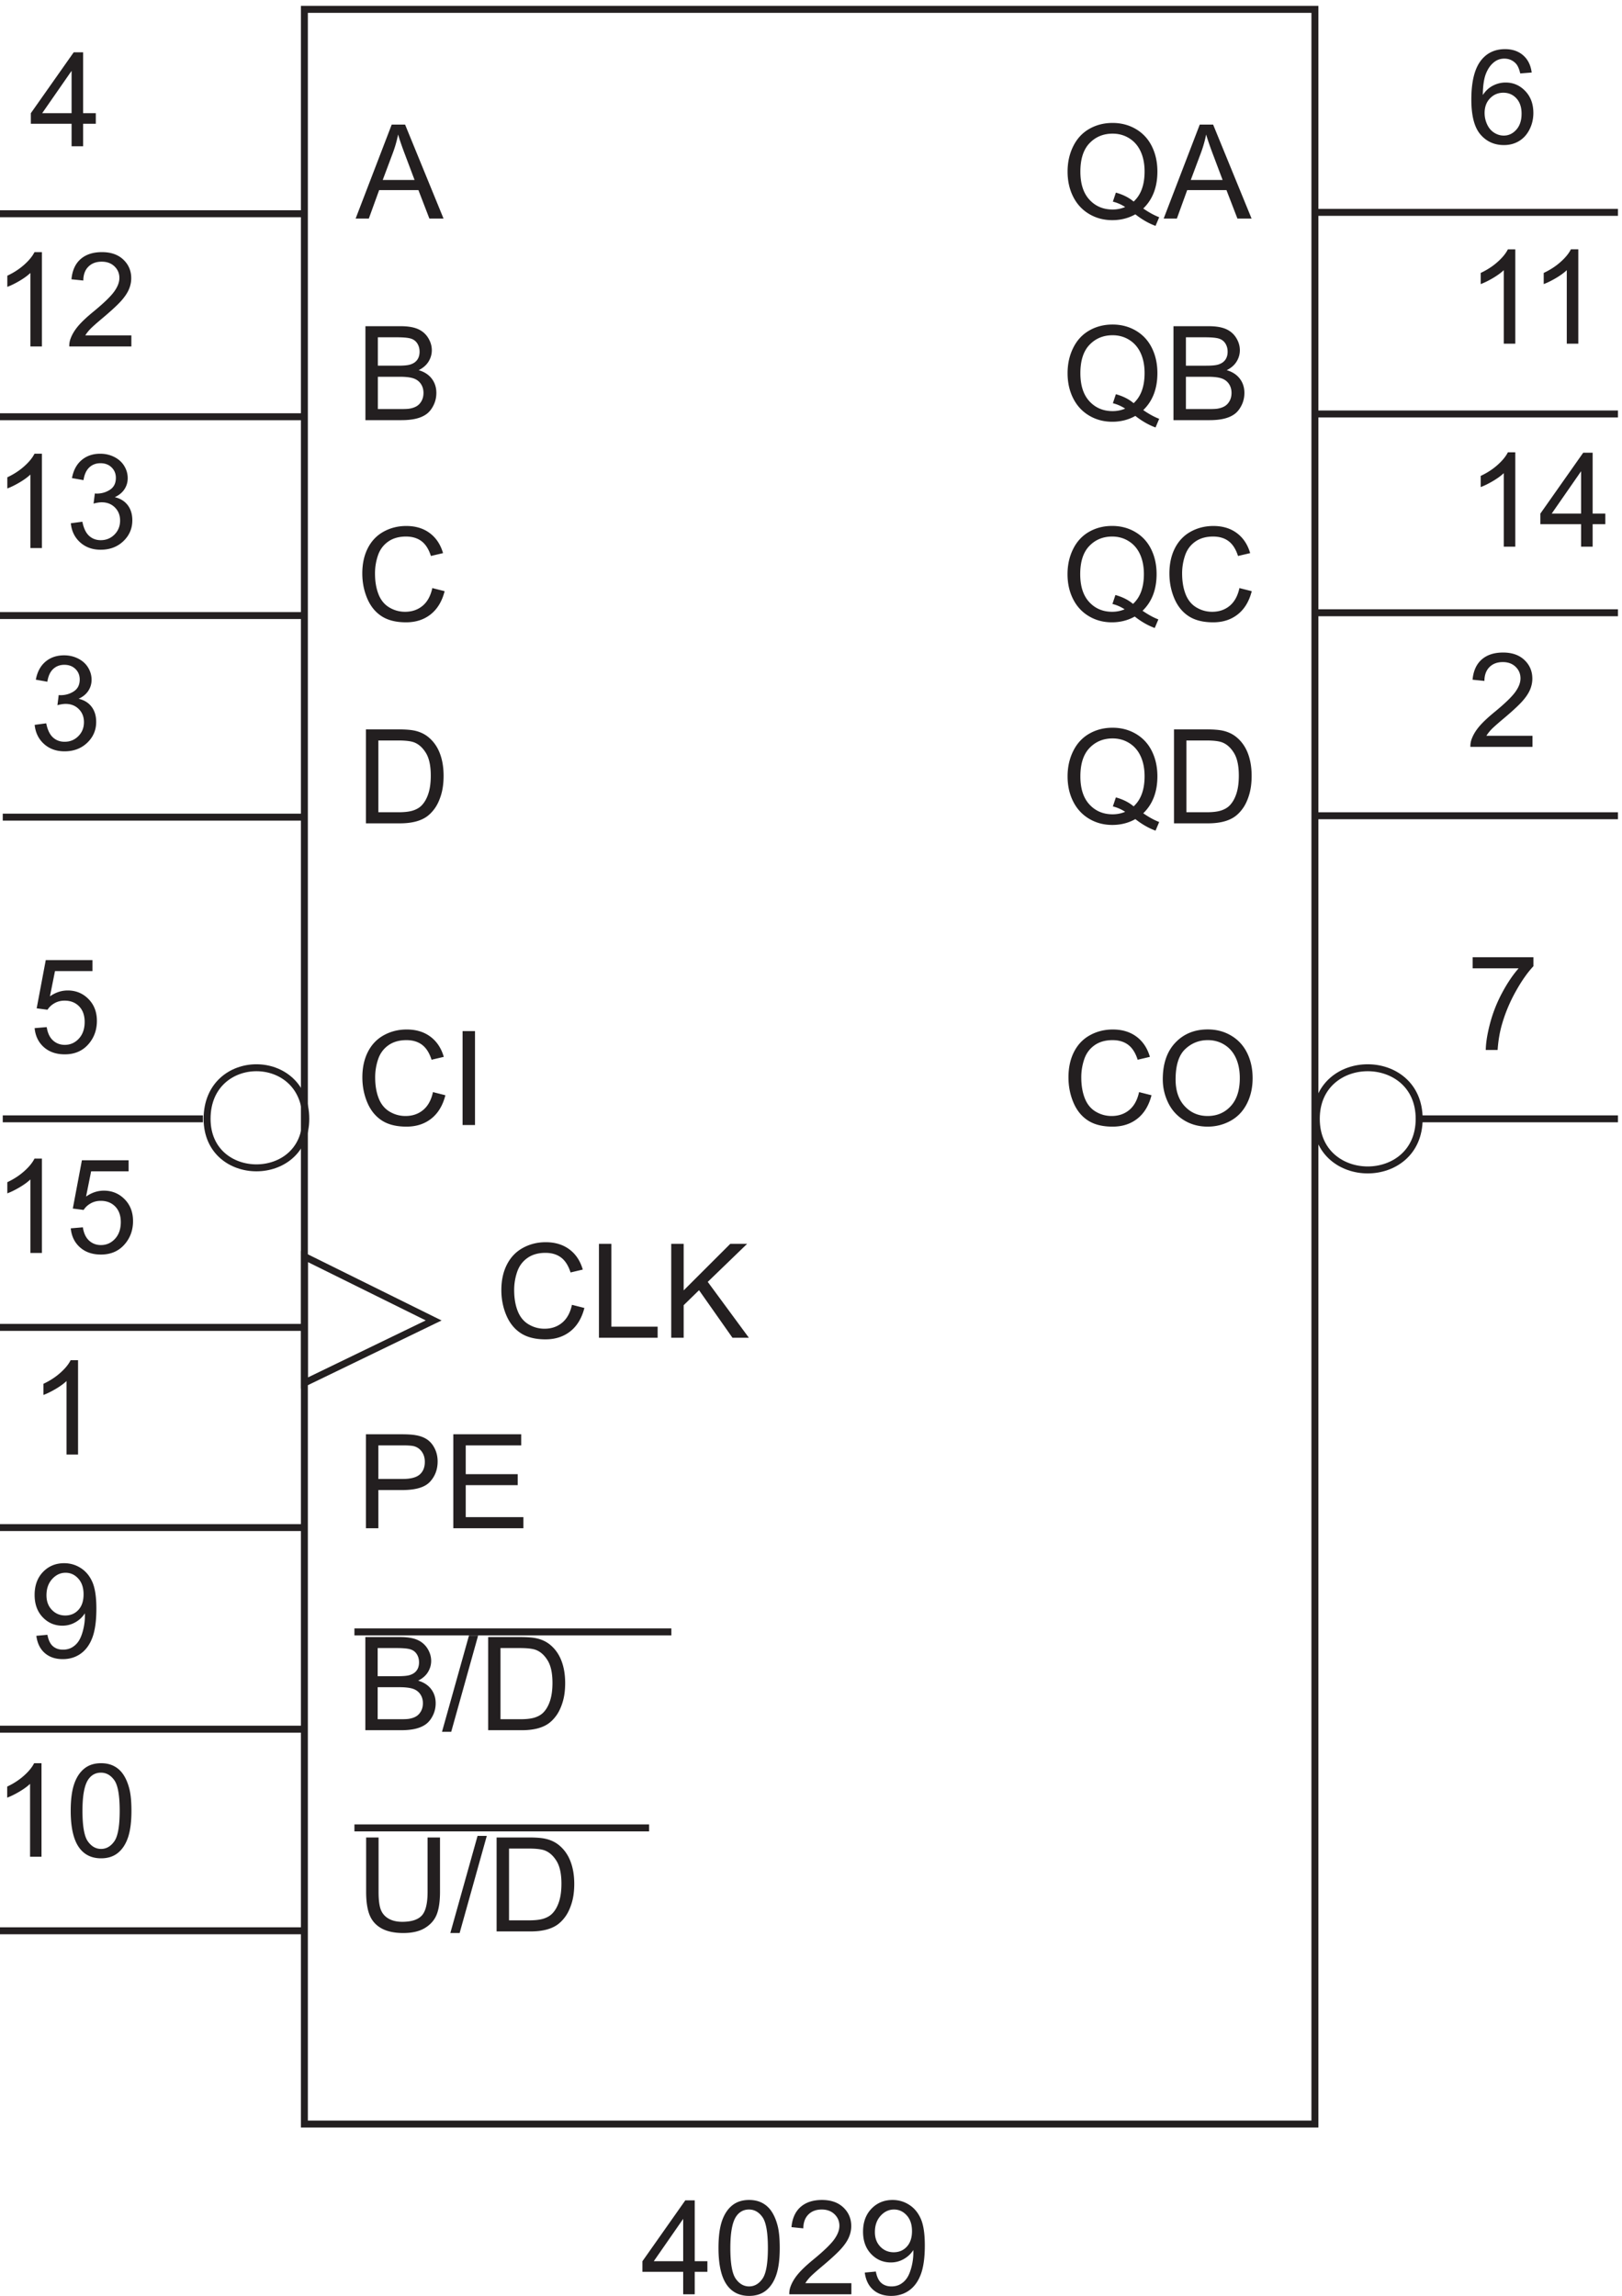
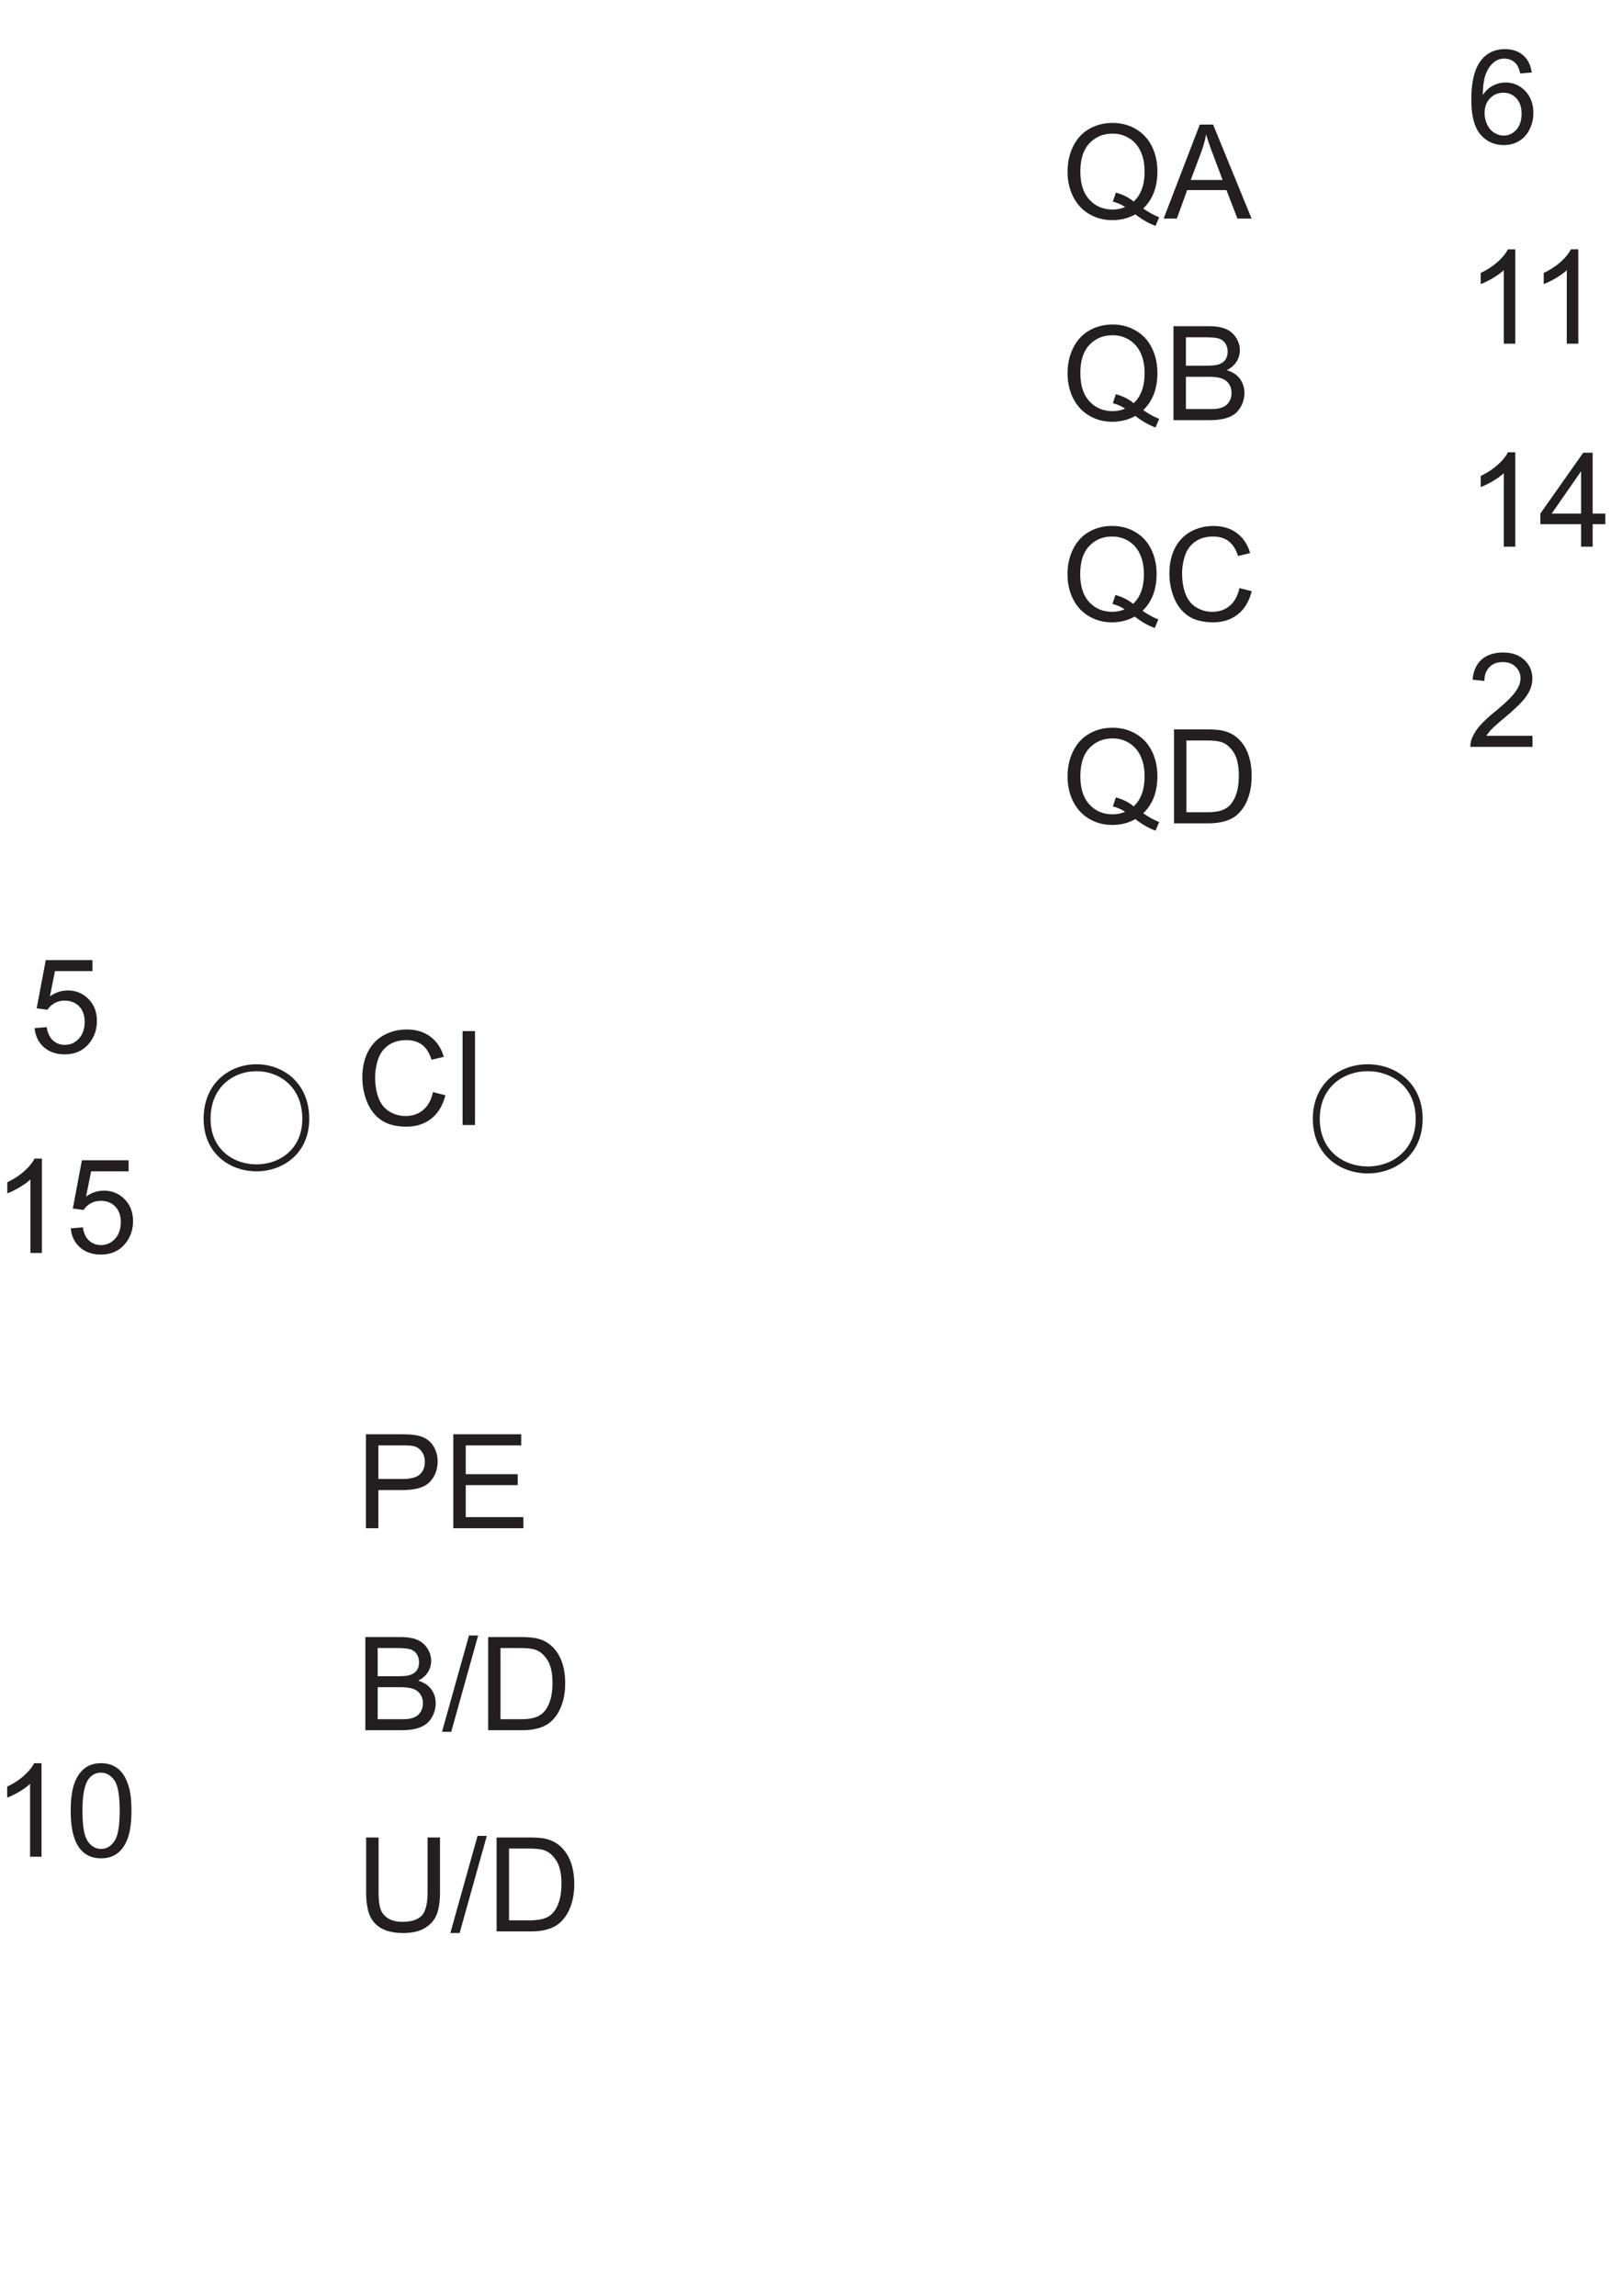
<svg xmlns="http://www.w3.org/2000/svg" xml:space="preserve" width="232.8" height="329.422">
-   <path d="M336 253.172V2534.67h1090.5V253.172Z" style="fill:none;stroke:#231f20;stroke-width:7.5;stroke-linecap:butt;stroke-linejoin:miter;stroke-miterlimit:10;stroke-dasharray:none;stroke-opacity:1" transform="matrix(.133 0 0 -.133 -1 338.456)" />
  <path d="m474.746 1366.52 13.414-3.39c-2.812-11.01-7.871-19.41-15.18-25.2-7.304-5.78-16.234-8.67-26.789-8.67-10.925 0-19.808 2.22-26.656 6.67-6.844 4.45-12.055 10.89-15.625 19.32-3.57 8.44-5.355 17.5-5.355 27.18 0 10.55 2.015 19.76 6.047 27.62 4.035 7.86 9.773 13.83 17.214 17.9 7.446 4.08 15.641 6.12 24.582 6.12 10.141 0 18.668-2.58 25.582-7.74 6.915-5.16 11.731-12.42 14.45-21.78l-13.203-3.11c-2.352 7.37-5.766 12.74-10.235 16.11-4.472 3.36-10.094 5.04-16.871 5.04-7.789 0-14.301-1.86-19.531-5.59-5.231-3.74-8.906-8.75-11.027-15.04a60.545 60.545 0 0 1-3.18-19.47c0-8.61 1.254-16.14 3.765-22.57 2.512-6.43 6.418-11.24 11.719-14.42 5.301-3.18 11.039-4.77 17.219-4.77 7.512 0 13.875 2.17 19.082 6.5 5.207 4.33 8.734 10.77 10.578 19.29m31.961-35.54v101.36h13.41v-101.36h-13.41M44.875 1435.54l13.07 1.1c.97-6.36 3.215-11.14 6.739-14.35 3.527-3.2 7.78-4.8 12.757-4.8 5.993 0 11.063 2.26 15.211 6.77 4.149 4.52 6.223 10.51 6.223 17.98 0 7.1-1.992 12.7-5.98 16.8-3.989 4.1-9.208 6.16-15.66 6.16-4.008 0-7.63-.91-10.856-2.74-3.227-1.82-5.762-4.18-7.606-7.08l-11.683 1.52 9.816 52.06h50.407v-11.89h-40.45l-5.46-27.24c6.081 4.24 12.468 6.36 19.152 6.36 8.847 0 16.316-3.06 22.398-9.2 6.086-6.13 9.129-14.01 9.129-23.64 0-9.17-2.676-17.1-8.019-23.79-6.5-8.2-15.376-12.3-26.622-12.3-9.218 0-16.742 2.58-22.574 7.74-5.828 5.16-9.16 12.01-9.992 20.54m357.551-539.556v101.36h38.234c6.727 0 11.867-.321 15.418-.969 4.977-.828 9.149-2.406 12.516-4.734 3.363-2.328 6.07-5.59 8.121-9.786 2.051-4.195 3.078-8.8 3.078-13.828 0-8.617-2.742-15.914-8.23-21.882-5.485-5.969-15.395-8.954-29.727-8.954h-26v-41.207zm13.41 53.168h26.207c8.664 0 14.816 1.614 18.457 4.84 3.645 3.227 5.465 7.766 5.465 13.621 0 4.242-1.074 7.871-3.215 10.891-2.145 3.019-4.969 5.012-8.469 5.98-2.261.598-6.429.899-12.515.899h-25.93v-36.231m80.867-53.168v101.36h73.289v-11.961h-59.879V954.34h56.075v-11.895h-56.075v-34.5h62.227v-11.961h-75.637M401.785 678.07v100.5h37.703c7.68 0 13.836-1.015 18.477-3.05 4.637-2.036 8.273-5.165 10.898-9.391 2.629-4.231 3.946-8.649 3.946-13.266 0-4.297-1.168-8.343-3.5-12.136-2.329-3.793-5.848-6.852-10.559-9.184 6.082-1.785 10.754-4.824 14.023-9.121 3.266-4.293 4.899-9.367 4.899-15.219 0-4.703-.992-9.082-2.981-13.125-1.988-4.047-4.445-7.164-7.367-9.359-2.926-2.196-6.594-3.852-11.004-4.973-4.414-1.117-9.816-1.676-16.215-1.676zm13.297 58.274h21.731c5.898 0 10.125.386 12.687 1.164 3.379 1.004 5.926 2.672 7.641 5.004 1.714 2.332 2.57 5.254 2.57 8.773 0 3.336-.797 6.274-2.398 8.809-1.602 2.539-3.887 4.273-6.856 5.211-2.969.937-8.066 1.406-15.289 1.406h-20.086zm0-46.414h25.023c4.297 0 7.313.16 9.047.48 3.063.547 5.625 1.461 7.68 2.742 2.059 1.278 3.75 3.141 5.074 5.586 1.324 2.446 1.989 5.27 1.989 8.465 0 3.75-.961 7.008-2.883 9.77-1.918 2.765-4.578 4.707-7.985 5.828-3.402 1.121-8.304 1.679-14.703 1.679h-23.242v-34.55m69.418-13.575 29.137 103.93h9.871l-29.067-103.93H484.5m49.832 1.715v100.5h34.621c7.817 0 13.777-.48 17.891-1.437 5.761-1.328 10.672-3.727 14.742-7.199 5.301-4.481 9.266-10.204 11.894-17.172 2.625-6.973 3.942-14.938 3.942-23.895 0-7.629-.891-14.394-2.676-20.293-1.781-5.894-4.066-10.773-6.855-14.636-2.786-3.86-5.836-6.899-9.153-9.118-3.312-2.215-7.312-3.894-11.996-5.039-4.683-1.14-10.066-1.711-16.144-1.711zm13.301 11.86h21.457c6.625 0 11.824.617 15.598 1.851 3.769 1.235 6.773 2.969 9.011 5.211 3.153 3.153 5.61 7.391 7.371 12.715 1.758 5.324 2.641 11.781 2.641 19.367 0 10.512-1.727 18.59-5.18 24.235-3.449 5.644-7.64 9.425-12.578 11.347-3.566 1.367-9.301 2.055-17.207 2.055h-21.113V689.93m-78.695-127.586h13.414v-58.563c0-10.187-1.153-18.273-3.457-24.269-2.305-5.989-6.465-10.864-12.481-14.621-6.016-3.758-13.91-5.633-23.68-5.633-9.496 0-17.261 1.633-23.3 4.906-6.039 3.274-10.348 8.008-12.93 14.207-2.582 6.203-3.871 14.672-3.871 25.41v58.563h13.414v-58.492c0-8.805.816-15.293 2.453-19.465 1.637-4.172 4.449-7.387 8.434-9.645 3.988-2.258 8.863-3.387 14.625-3.387 9.863 0 16.894 2.235 21.086 6.708 4.195 4.468 6.293 13.066 6.293 25.789v58.492M493.5 459.258l29.383 104.816h9.957l-29.317-104.816H493.5m49.926 1.726v101.36h34.914c7.883 0 13.898-.485 18.047-1.453 5.808-1.336 10.761-3.754 14.863-7.258 5.348-4.516 9.348-10.289 11.996-17.32 2.652-7.032 3.977-15.063 3.977-24.098 0-7.695-.899-14.516-2.696-20.465-1.797-5.945-4.101-10.867-6.914-14.762-2.812-3.894-5.89-6.957-9.23-9.195-3.344-2.234-7.375-3.93-12.102-5.082-4.722-1.152-10.152-1.727-16.281-1.727zm13.41 11.961h21.641c6.687 0 11.929.621 15.73 1.868 3.805 1.242 6.836 2.996 9.094 5.253 3.179 3.18 5.656 7.457 7.429 12.825 1.778 5.371 2.665 11.882 2.665 19.535 0 10.601-1.739 18.746-5.219 24.441-3.481 5.692-7.711 9.504-12.688 11.442-3.597 1.382-9.383 2.074-17.355 2.074h-21.297v-77.438M52.309 541.57h-12.34v78.633c-2.973-2.836-6.867-5.668-11.688-8.504-4.824-2.832-9.152-4.957-12.992-6.371v11.926c6.902 3.246 12.934 7.176 18.098 11.793 5.164 4.613 8.82 9.094 10.969 13.433h7.953V541.57m31.519 49.567c0 11.883 1.223 21.445 3.668 28.687 2.445 7.246 6.078 12.832 10.899 16.762 4.824 3.93 10.89 5.894 18.203 5.894 5.39 0 10.121-1.085 14.187-3.253 4.07-2.172 7.43-5.305 10.078-9.395 2.653-4.09 4.731-9.07 6.239-14.941 1.507-5.875 2.261-13.793 2.261-23.754 0-11.793-1.211-21.313-3.633-28.555-2.421-7.246-6.042-12.844-10.863-16.797-4.824-3.953-10.914-5.93-18.269-5.93-9.692 0-17.301 3.473-22.828 10.422-6.63 8.364-9.942 21.985-9.942 40.86zm12.684 0c0-16.5 1.93-27.481 5.789-32.942 3.863-5.461 8.629-8.191 14.297-8.191 5.668 0 10.429 2.742 14.293 8.226 3.859 5.485 5.793 16.454 5.793 32.907 0 16.543-1.934 27.535-5.793 32.972-3.864 5.438-8.672 8.161-14.434 8.161-5.664 0-10.191-2.403-13.57-7.2-4.25-6.125-6.375-17.437-6.375-33.933M52.754 1192.98H40.309v79.31c-2.996-2.86-6.926-5.72-11.79-8.58-4.859-2.85-9.23-5-13.101-6.42v12.03c6.96 3.27 13.047 7.23 18.254 11.89 5.207 4.65 8.894 9.17 11.062 13.55h8.02v-101.78m31.121 26.56 13.07 1.1c.97-6.36 3.215-11.14 6.739-14.35 3.527-3.2 7.781-4.8 12.757-4.8 5.993 0 11.063 2.26 15.211 6.77 4.149 4.52 6.223 10.51 6.223 17.98 0 7.1-1.992 12.7-5.98 16.8-3.989 4.1-9.207 6.16-15.661 6.16-4.007 0-7.629-.91-10.855-2.74-3.227-1.82-5.762-4.18-7.606-7.08l-11.683 1.52 9.816 52.06h50.407v-11.89h-40.45l-5.461-27.24c6.082 4.24 12.469 6.36 19.153 6.36 8.847 0 16.316-3.06 22.398-9.2 6.086-6.13 9.129-14.01 9.129-23.64 0-9.17-2.676-17.1-8.019-23.79-6.5-8.2-15.375-12.3-26.622-12.3-9.218 0-16.742 2.58-22.574 7.74-5.828 5.16-9.16 12.01-9.992 20.54" style="fill:#231f20;fill-opacity:1;fill-rule:nonzero;stroke:none" transform="matrix(.133 0 0 -.133 -1 338.456)" />
  <path d="M337.5 1337.68c0-70.5-106.5-70.5-106.5 0 0 73.5 106.5 73.5 106.5 0z" style="fill:none;stroke:#231f20;stroke-width:7.5;stroke-linecap:butt;stroke-linejoin:miter;stroke-miterlimit:10;stroke-dasharray:none;stroke-opacity:1" transform="matrix(.133 0 0 -.133 -1 338.456)" />
-   <path d="m46.742 779.922 11.961 1.105c1.016-5.621 2.953-9.703 5.809-12.238 2.86-2.535 6.523-3.801 10.996-3.801 3.824 0 7.18.875 10.058 2.625 2.88 1.754 5.243 4.094 7.086 7.02 1.844 2.93 3.391 6.879 4.633 11.859a62.388 62.388 0 0 1 1.867 15.211c0 .551-.023 1.383-.07 2.488-2.488-3.964-5.887-7.179-10.195-9.644-4.313-2.469-8.977-3.699-14.004-3.699-8.387 0-15.489 3.039-21.297 9.125-5.805 6.086-8.711 14.105-8.711 24.062 0 10.278 3.031 18.551 9.094 24.82 6.062 6.27 13.656 9.403 22.781 9.403 6.594 0 12.617-1.774 18.082-5.324 5.461-3.547 9.609-8.606 12.445-15.176 2.832-6.57 4.25-16.074 4.25-28.52 0-12.953-1.406-23.265-4.214-30.941-2.813-7.676-6.997-13.516-12.551-17.527-5.555-4.008-12.063-6.012-19.532-6.012-7.93 0-14.406 2.199-19.43 6.601-5.023 4.403-8.042 10.59-9.058 18.563zM97.7 824.656c0 7.145-1.902 12.813-5.703 17.008-3.8 4.195-8.379 6.293-13.723 6.293-5.53 0-10.347-2.258-14.453-6.777-4.101-4.516-6.152-10.371-6.152-17.559 0-6.453 1.95-11.699 5.844-15.73 3.894-4.036 8.699-6.051 14.414-6.051 5.761 0 10.496 2.015 14.207 6.051 3.71 4.031 5.566 9.621 5.566 16.765m-5.946 150.828H79.309v79.306c-2.996-2.86-6.926-5.72-11.79-8.58-4.859-2.85-9.23-5-13.101-6.42v12.03c6.96 3.27 13.047 7.23 18.254 11.89 5.207 4.65 8.894 9.17 11.062 13.55h8.02V975.484m653.019-906v24.27h-43.976v11.406l46.258 65.684h10.164V105.16h13.687V93.754h-13.687v-24.27Zm0 35.676v45.703l-31.738-45.703h31.738m38.102 14.313c0 11.984 1.234 21.629 3.699 28.933 2.469 7.309 6.133 12.942 10.996 16.907 4.864 3.964 10.981 5.945 18.356 5.945 5.437 0 10.211-1.094 14.312-3.285 4.102-2.188 7.492-5.348 10.164-9.473 2.672-4.121 4.77-9.148 6.293-15.07 1.52-5.922 2.282-13.91 2.282-23.957 0-11.895-1.223-21.492-3.664-28.797-2.446-7.309-6.098-12.953-10.961-16.942-4.864-3.984-11.004-5.976-18.426-5.976-9.77 0-17.446 3.5-23.024 10.508-6.683 8.433-10.027 22.172-10.027 41.207zm12.793 0c0-16.641 1.949-27.715 5.844-33.223 3.894-5.508 8.699-8.262 14.414-8.262s10.519 2.766 14.414 8.297c3.898 5.531 5.844 16.594 5.844 33.188 0 16.683-1.946 27.769-5.844 33.257-3.895 5.485-8.742 8.227-14.551 8.227-5.719 0-10.281-2.418-13.691-7.258-4.285-6.179-6.43-17.586-6.43-34.226m130.617-38.028v-11.96h-66.996a22.01 22.01 0 0 0 1.449 8.64c1.707 4.563 4.438 9.059 8.196 13.484 3.754 4.426 9.183 9.539 16.281 15.348 11.015 9.035 18.461 16.191 22.332 21.469 3.871 5.277 5.808 10.269 5.808 14.969 0 4.933-1.765 9.093-5.289 12.48-3.527 3.387-8.125 5.082-13.793 5.082-5.992 0-10.785-1.797-14.382-5.394-3.594-3.594-5.414-8.571-5.461-14.934l-12.793 1.312c.879 9.543 4.172 16.813 9.886 21.817 5.719 5 13.391 7.5 23.024 7.5 9.726 0 17.426-2.695 23.094-8.09 5.668-5.391 8.504-12.074 8.504-20.051 0-4.054-.829-8.043-2.489-11.961-1.66-3.918-4.414-8.043-8.261-12.375-3.848-4.332-10.243-10.277-19.188-17.84-7.465-6.265-12.258-10.52-14.379-12.754-2.121-2.238-3.871-4.484-5.258-6.742h49.715m14.457 11.477 11.961 1.105c1.016-5.62 2.953-9.703 5.809-12.238 2.859-2.535 6.523-3.8 10.996-3.8 3.824 0 7.18.874 10.058 2.624 2.879 1.754 5.243 4.094 7.086 7.02 1.844 2.926 3.391 6.879 4.633 11.86a62.39 62.39 0 0 1 1.867 15.21c0 .551-.023 1.383-.07 2.488-2.488-3.964-5.887-7.179-10.195-9.644-4.313-2.469-8.977-3.699-14.004-3.699-8.387 0-15.488 3.039-21.297 9.125-5.805 6.086-8.711 14.105-8.711 24.062 0 10.278 3.031 18.551 9.094 24.82 6.062 6.27 13.656 9.403 22.781 9.403 6.594 0 12.617-1.774 18.082-5.324 5.461-3.547 9.609-8.606 12.448-15.176 2.83-6.57 4.25-16.074 4.25-28.52 0-12.953-1.41-23.265-4.22-30.941-2.81-7.676-6.994-13.516-12.548-17.528-5.555-4.007-12.063-6.011-19.532-6.011-7.929 0-14.406 2.199-19.429 6.601-5.024 4.403-8.043 10.59-9.059 18.563zm50.957 44.734c0 7.145-1.902 12.813-5.703 17.008-3.801 4.195-8.379 6.293-13.723 6.293-5.531 0-10.347-2.258-14.453-6.777-4.101-4.516-6.152-10.371-6.152-17.559 0-6.453 1.949-11.699 5.844-15.734 3.894-4.032 8.699-6.047 14.414-6.047 5.762 0 10.496 2.015 14.207 6.047 3.711 4.035 5.566 9.625 5.566 16.769M624.746 1137.02l13.414-3.39c-2.812-11.01-7.871-19.41-15.18-25.2-7.304-5.78-16.234-8.67-26.789-8.67-10.925 0-19.808 2.22-26.656 6.67-6.844 4.45-12.051 10.89-15.625 19.32-3.57 8.44-5.355 17.5-5.355 27.18 0 10.55 2.015 19.76 6.047 27.62 4.035 7.86 9.773 13.83 17.214 17.9 7.446 4.08 15.641 6.12 24.582 6.12 10.141 0 18.668-2.58 25.582-7.74 6.915-5.16 11.731-12.42 14.45-21.78l-13.203-3.11c-2.352 7.37-5.766 12.74-10.235 16.11-4.472 3.36-10.094 5.04-16.871 5.04-7.789 0-14.301-1.86-19.531-5.59-5.231-3.74-8.906-8.75-11.027-15.04a60.545 60.545 0 0 1-3.18-19.47c0-8.61 1.254-16.14 3.765-22.57 2.512-6.43 6.418-11.24 11.719-14.42 5.301-3.18 11.039-4.77 17.219-4.77 7.512 0 13.875 2.17 19.082 6.5 5.207 4.33 8.734 10.77 10.578 19.29m29.125-35.54v101.36h13.414v-89.39h49.922v-11.97h-63.336m78 0v101.36h13.414v-50.26l50.332 50.26h18.188l-42.524-41.07 44.391-60.29h-17.703l-36.09 51.31-16.594-16.18v-35.13h-13.414m-340.578 1207.5 38.926 101.36h14.449l41.484-101.36h-15.277l-11.824 30.7h-42.383l-11.133-30.7zm29.246 41.63h34.363l-10.578 28.07c-3.226 8.52-5.625 15.53-7.191 21.02a129.09 129.09 0 0 0-5.461-19.36l-11.133-29.73m-18.668-259.13v101.36h38.027c7.743 0 13.954-1.02 18.633-3.07 4.68-2.06 8.344-5.21 10.996-9.48 2.649-4.26 3.973-8.72 3.973-13.37 0-4.34-1.172-8.42-3.523-12.24-2.352-3.83-5.903-6.91-10.649-9.27 6.129-1.8 10.844-4.86 14.137-9.2 3.297-4.33 4.945-9.44 4.945-15.34 0-4.75-1.004-9.16-3.008-13.24s-4.48-7.23-7.433-9.44c-2.949-2.21-6.649-3.89-11.098-5.01-4.445-1.13-9.898-1.7-16.351-1.7zm13.414 58.77h21.918c5.945 0 10.211.39 12.789 1.18 3.41 1.01 5.981 2.7 7.711 5.05 1.727 2.35 2.594 5.3 2.594 8.84 0 3.37-.809 6.33-2.422 8.89-1.613 2.56-3.918 4.31-6.914 5.25-2.996.95-8.137 1.42-15.418 1.42h-20.258zm0-46.8h25.235c4.335 0 7.375.16 9.128.48 3.086.55 5.668 1.47 7.743 2.77 2.074 1.28 3.781 3.16 5.117 5.63 1.336 2.47 2.004 5.31 2.004 8.54 0 3.78-.969 7.06-2.903 9.85-1.937 2.79-4.621 4.75-8.054 5.88-3.434 1.13-8.379 1.69-14.832 1.69h-23.438v-34.84m-12.859-446.97v101.36h34.914c7.883 0 13.898-.48 18.047-1.45 5.808-1.34 10.761-3.75 14.863-7.26 5.348-4.51 9.348-10.29 11.996-17.32 2.652-7.03 3.977-15.06 3.977-24.1 0-7.69-.899-14.51-2.696-20.46-1.797-5.95-4.101-10.87-6.914-14.76-2.812-3.9-5.89-6.96-9.23-9.2-3.344-2.23-7.375-3.93-12.102-5.08-4.722-1.15-10.152-1.73-16.281-1.73zm13.41 11.97h21.641c6.687 0 11.929.62 15.73 1.86 3.805 1.24 6.836 3 9.094 5.26 3.179 3.18 5.656 7.45 7.429 12.82 1.778 5.37 2.665 11.88 2.665 19.54 0 10.6-1.739 18.74-5.219 24.44-3.481 5.69-7.711 9.5-12.688 11.44-3.597 1.38-9.383 2.07-17.355 2.07h-21.297v-77.43m58.203 241.86 13.301-3.36c-2.789-10.93-7.805-19.25-15.047-24.99-7.246-5.74-16.102-8.6-26.566-8.6-10.832 0-19.641 2.2-26.426 6.61-6.789 4.41-11.953 10.8-15.496 19.16-3.539 8.37-5.313 17.35-5.313 26.94 0 10.47 2 19.6 6 27.39 3.996 7.79 9.688 13.71 17.071 17.76 7.378 4.04 15.503 6.07 24.371 6.07 10.054 0 18.507-2.56 25.363-7.68 6.855-5.12 11.633-12.32 14.328-21.6l-13.094-3.08c-2.328 7.31-5.711 12.63-10.148 15.97-4.43 3.33-10.008 5-16.723 5-7.726 0-14.183-1.85-19.371-5.55-5.184-3.7-8.828-8.67-10.934-14.91a60.069 60.069 0 0 1-3.152-19.3c0-8.54 1.246-16 3.738-22.38 2.489-6.38 6.364-11.14 11.618-14.3 5.257-3.15 10.945-4.73 17.07-4.73 7.453 0 13.758 2.15 18.922 6.45 5.164 4.3 8.66 10.67 10.488 19.13m-421.285 43.17H40.309v79.31c-2.996-2.86-6.926-5.72-11.79-8.58-4.859-2.85-9.23-5-13.101-6.42v12.03c6.96 3.27 13.047 7.23 18.254 11.89 5.207 4.65 8.894 9.17 11.062 13.55h8.02v-101.78m31.191 26.76 12.446 1.66c1.43-7.05 3.859-12.13 7.293-15.24 3.437-3.12 7.621-4.67 12.55-4.67 5.856 0 10.797 2.03 14.832 6.08 4.032 4.06 6.051 9.08 6.051 15.07 0 5.72-1.867 10.43-5.601 14.15-3.735 3.71-8.485 5.56-14.243 5.56-2.351 0-5.281-.46-8.781-1.38l1.383 10.92c.828-.09 1.496-.14 2.004-.14 5.301 0 10.07 1.39 14.312 4.15 4.239 2.77 6.36 7.03 6.36 12.79 0 4.57-1.543 8.35-4.633 11.34-3.086 3-7.074 4.5-11.961 4.5-4.84 0-8.871-1.53-12.098-4.57-3.226-3.04-5.3-7.6-6.222-13.69l-12.446 2.21c1.52 8.35 4.977 14.81 10.371 19.4 5.391 4.58 12.098 6.88 20.118 6.88 5.531 0 10.625-1.19 15.281-3.56 4.656-2.38 8.219-5.61 10.684-9.72 2.464-4.1 3.699-8.45 3.699-13.06 0-4.38-1.176-8.37-3.528-11.97-2.351-3.59-5.832-6.45-10.441-8.57 5.996-1.38 10.648-4.25 13.969-8.61 3.32-4.35 4.976-9.8 4.976-16.35 0-8.85-3.222-16.35-9.679-22.51-6.453-6.15-14.61-9.23-24.477-9.23-8.894 0-16.281 2.66-22.16 7.96-5.875 5.3-9.227 12.16-10.059 20.6m-31.191 190.74H40.309v79.31c-2.996-2.86-6.926-5.72-11.79-8.58-4.859-2.85-9.23-5-13.101-6.42v12.03c6.96 3.27 13.047 7.23 18.254 11.89 5.207 4.65 8.894 9.17 11.062 13.55h8.02v-101.78m96.531 11.97v-11.97H82.289c-.094 3 .39 5.88 1.45 8.65 1.706 4.56 4.437 9.05 8.195 13.48 3.754 4.43 9.183 9.54 16.281 15.35 11.015 9.03 18.461 16.19 22.332 21.47 3.871 5.27 5.808 10.27 5.808 14.96 0 4.94-1.765 9.1-5.289 12.49-3.527 3.38-8.125 5.08-13.793 5.08-5.992 0-10.785-1.8-14.382-5.4-3.594-3.59-5.414-8.57-5.461-14.93l-12.793 1.31c.875 9.54 4.172 16.81 9.886 21.82 5.719 5 13.391 7.5 23.024 7.5 9.726 0 17.426-2.7 23.094-8.09 5.668-5.39 8.504-12.08 8.504-20.05 0-4.06-.829-8.05-2.489-11.96-1.66-3.92-4.414-8.05-8.261-12.38-3.848-4.33-10.243-10.28-19.188-17.84-7.465-6.26-12.258-10.52-14.379-12.75-2.121-2.24-3.871-4.49-5.258-6.74h49.715m-104.34-420.21 12.446 1.66c1.43-7.05 3.859-12.13 7.293-15.24 3.437-3.12 7.62-4.67 12.55-4.67 5.856 0 10.797 2.03 14.832 6.08 4.032 4.06 6.051 9.08 6.051 15.07 0 5.72-1.867 10.43-5.601 14.15-3.735 3.71-8.485 5.56-14.243 5.56-2.351 0-5.28-.46-8.78-1.38l1.382 10.92c.828-.09 1.496-.14 2.004-.14 5.3 0 10.07 1.39 14.312 4.15 4.239 2.77 6.36 7.03 6.36 12.79 0 4.57-1.543 8.35-4.633 11.34-3.086 3-7.074 4.5-11.961 4.5-4.84 0-8.871-1.53-12.098-4.57-3.226-3.04-5.3-7.6-6.222-13.69l-12.446 2.21c1.52 8.35 4.977 14.81 10.371 19.4 5.391 4.58 12.098 6.88 20.118 6.88 5.53 0 10.625-1.19 15.28-3.56 4.657-2.38 8.22-5.61 10.685-9.72 2.464-4.1 3.699-8.45 3.699-13.06 0-4.38-1.176-8.37-3.528-11.97-2.351-3.59-5.832-6.45-10.441-8.57 5.996-1.38 10.648-4.25 13.969-8.61 3.32-4.35 4.976-9.8 4.976-16.35 0-8.85-3.222-16.35-9.679-22.51-6.454-6.15-14.61-9.23-24.477-9.23-8.895 0-16.281 2.66-22.16 7.96-5.875 5.3-9.227 12.16-10.059 20.6m39.828 624.24v24.27H40.797v11.41l46.258 65.68h10.164v-65.68h13.687v-11.41H97.219v-24.27zm0 35.68v45.7l-31.738-45.7h31.738M1236.75 1366.52l13.41-3.39c-2.81-11.01-7.87-19.41-15.18-25.2-7.3-5.78-16.23-8.67-26.79-8.67-10.92 0-19.81 2.22-26.65 6.67-6.85 4.45-12.06 10.89-15.63 19.32-3.57 8.44-5.36 17.5-5.36 27.18 0 10.55 2.02 19.76 6.05 27.62 4.04 7.86 9.78 13.83 17.22 17.9 7.44 4.08 15.64 6.12 24.58 6.12 10.14 0 18.67-2.58 25.58-7.74 6.91-5.16 11.73-12.42 14.45-21.78l-13.2-3.11c-2.35 7.37-5.77 12.74-10.24 16.11-4.47 3.36-10.09 5.04-16.87 5.04-7.79 0-14.3-1.86-19.53-5.59-5.23-3.74-8.91-8.75-11.03-15.04a60.6 60.6 0 0 1-3.18-19.47c0-8.61 1.26-16.14 3.77-22.57s6.42-11.24 11.72-14.42c5.3-3.18 11.04-4.77 17.22-4.77 7.51 0 13.87 2.17 19.08 6.5 5.21 4.33 8.73 10.77 10.58 19.29m25.59 13.83c0 16.83 4.52 30 13.56 39.51 9.03 9.52 20.69 14.28 34.98 14.28 9.36 0 17.8-2.23 25.31-6.71 7.51-4.47 13.24-10.7 17.18-18.7 3.94-8 5.91-17.06 5.91-27.2 0-10.28-2.08-19.48-6.23-27.59-4.14-8.12-10.02-14.26-17.62-18.43-7.61-4.17-15.81-6.25-24.62-6.25-9.54 0-18.07 2.3-25.58 6.91-7.51 4.61-13.21 10.9-17.08 18.87-3.87 7.98-5.81 16.41-5.81 25.31zm13.83-.21c0-12.21 3.29-21.84 9.86-28.86 6.56-7.03 14.8-10.55 24.71-10.55 10.1 0 18.41 3.55 24.93 10.65 6.52 7.1 9.78 17.17 9.78 30.21 0 8.25-1.39 15.46-4.18 21.61-2.79 6.16-6.87 10.93-12.24 14.31-5.37 3.39-11.39 5.08-18.08 5.08-9.49 0-17.66-3.26-24.51-9.78-6.84-6.52-10.27-17.41-10.27-32.67m320.54 119.93v11.96h65.61v-9.68c-6.45-6.87-12.85-15.99-19.18-27.38-6.34-11.38-11.24-23.09-14.7-35.12-2.49-8.48-4.08-17.77-4.77-27.87h-12.79c.14 7.98 1.71 17.61 4.7 28.9 3 11.3 7.3 22.19 12.9 32.67 5.6 10.49 11.56 19.33 17.87 26.52h-49.64" style="fill:#231f20;fill-opacity:1;fill-rule:nonzero;stroke:none" transform="matrix(.133 0 0 -.133 -1 338.456)" />
  <path d="M1539 1337.68c0-73.5-111-73.5-111 0s111 73.5 111 0z" style="fill:none;stroke:#231f20;stroke-width:7.5;stroke-linecap:butt;stroke-linejoin:miter;stroke-miterlimit:10;stroke-dasharray:none;stroke-opacity:1" transform="matrix(.133 0 0 -.133 -1 338.456)" />
  <path d="M1241.24 2319.84c6.22-4.29 11.96-7.42 17.22-9.41l-3.94-9.33c-7.29 2.63-14.55 6.78-21.79 12.45-7.51-4.2-15.8-6.29-24.88-6.29-9.18 0-17.5 2.21-24.97 6.63-7.46 4.43-13.21 10.65-17.25 18.67-4.03 8.02-6.04 17.06-6.04 27.1 0 10.01 2.02 19.11 6.08 27.31 4.06 8.21 9.83 14.46 17.32 18.74 7.49 4.29 15.87 6.43 25.13 6.43 9.36 0 17.79-2.22 25.31-6.67 7.51-4.45 13.24-10.67 17.18-18.67 3.94-8 5.91-17.02 5.91-27.07 0-8.34-1.27-15.84-3.8-22.5-2.54-6.66-6.36-12.46-11.48-17.39zm-29.52 17.14c7.74-2.16 14.12-5.39 19.15-9.68 7.88 7.2 11.82 18 11.82 32.43 0 8.21-1.39 15.38-4.18 21.5-2.79 6.14-6.87 10.9-12.24 14.28-5.37 3.39-11.39 5.08-18.08 5.08-10 0-18.3-3.42-24.89-10.27-6.59-6.84-9.89-17.06-9.89-30.66 0-13.18 3.26-23.3 9.79-30.35 6.52-7.05 14.85-10.58 24.99-10.58 4.79 0 9.31.9 13.55 2.7-4.19 2.72-8.62 4.66-13.27 5.81l3.25 9.74m51.57-28 38.93 101.36h14.45l41.48-101.36h-15.27l-11.83 30.7h-42.38l-11.13-30.7zm29.25 41.63h34.36l-10.58 28.07c-3.22 8.52-5.62 15.53-7.19 21.02-1.29-6.5-3.11-12.96-5.46-19.36l-11.13-29.73m-51.3-248.27c6.22-4.29 11.96-7.42 17.22-9.41l-3.94-9.33c-7.29 2.63-14.55 6.78-21.79 12.45-7.51-4.2-15.8-6.29-24.88-6.29-9.18 0-17.5 2.21-24.97 6.63-7.46 4.43-13.21 10.65-17.25 18.67-4.03 8.02-6.04 17.06-6.04 27.1 0 10.01 2.02 19.11 6.08 27.31 4.06 8.21 9.83 14.46 17.32 18.74 7.49 4.29 15.87 6.43 25.13 6.43 9.36 0 17.79-2.22 25.31-6.67 7.51-4.45 13.24-10.67 17.18-18.67 3.94-8 5.91-17.02 5.91-27.07 0-8.34-1.27-15.84-3.8-22.5-2.54-6.66-6.36-12.46-11.48-17.39zm-29.52 17.14c7.74-2.16 14.12-5.39 19.15-9.68 7.88 7.2 11.82 18 11.82 32.43 0 8.21-1.39 15.38-4.18 21.5-2.79 6.14-6.87 10.9-12.24 14.28-5.37 3.39-11.39 5.08-18.08 5.08-10 0-18.3-3.42-24.89-10.27-6.59-6.84-9.89-17.06-9.89-30.66 0-13.18 3.26-23.3 9.79-30.35 6.52-7.05 14.85-10.58 24.99-10.58 4.79 0 9.31.9 13.55 2.7-4.19 2.72-8.62 4.66-13.27 5.81l3.25 9.74m62.15-28v101.36h38.03c7.74 0 13.95-1.02 18.63-3.07 4.68-2.06 8.35-5.21 11-9.48 2.65-4.26 3.97-8.72 3.97-13.37 0-4.34-1.17-8.42-3.52-12.24-2.35-3.83-5.91-6.91-10.65-9.27 6.13-1.8 10.84-4.86 14.13-9.2 3.3-4.33 4.95-9.44 4.95-15.34 0-4.75-1-9.16-3.01-13.24-2-4.08-4.48-7.23-7.43-9.44-2.95-2.21-6.65-3.89-11.1-5.01-4.44-1.13-9.9-1.7-16.35-1.7zm13.42 58.77h21.91c5.95 0 10.21.39 12.8 1.18 3.41 1.01 5.97 2.7 7.7 5.05 1.73 2.35 2.6 5.3 2.6 8.84 0 3.37-.81 6.33-2.42 8.89-1.62 2.56-3.92 4.31-6.92 5.25-3 .95-8.14 1.42-15.42 1.42h-20.25zm0-46.8h25.23c4.34 0 7.37.16 9.13.48 3.08.55 5.67 1.47 7.74 2.77 2.07 1.28 3.78 3.16 5.12 5.63 1.33 2.47 2 5.31 2 8.54 0 3.78-.97 7.06-2.9 9.85-1.94 2.79-4.62 4.75-8.06 5.88-3.43 1.13-8.37 1.69-14.83 1.69h-23.43v-34.84m-46.05-436.11c6.22-4.29 11.96-7.42 17.22-9.41l-3.94-9.33c-7.29 2.63-14.55 6.78-21.79 12.45-7.51-4.2-15.8-6.29-24.88-6.29-9.18 0-17.5 2.21-24.97 6.63-7.46 4.43-13.21 10.65-17.25 18.67-4.03 8.02-6.04 17.06-6.04 27.1 0 10.01 2.02 19.11 6.08 27.31 4.06 8.21 9.83 14.46 17.32 18.74 7.49 4.29 15.87 6.43 25.13 6.43 9.36 0 17.79-2.22 25.31-6.67 7.51-4.45 13.24-10.67 17.18-18.67 3.94-8 5.91-17.02 5.91-27.07 0-8.34-1.27-15.84-3.8-22.5-2.54-6.66-6.36-12.46-11.48-17.39zm-29.52 17.14c7.74-2.16 14.12-5.39 19.15-9.68 7.88 7.2 11.82 18 11.82 32.43 0 8.21-1.39 15.38-4.18 21.5-2.79 6.14-6.87 10.9-12.24 14.28-5.37 3.39-11.39 5.08-18.08 5.08-10 0-18.3-3.42-24.89-10.27-6.59-6.84-9.89-17.06-9.89-30.66 0-13.18 3.26-23.3 9.79-30.35 6.52-7.05 14.85-10.58 24.99-10.58 4.79 0 9.31.9 13.55 2.7-4.19 2.72-8.62 4.66-13.27 5.81l3.25 9.74m62.71-28v101.36h34.91c7.88 0 13.9-.48 18.05-1.45 5.81-1.34 10.76-3.75 14.86-7.26 5.35-4.51 9.35-10.29 12-17.32 2.65-7.03 3.97-15.06 3.97-24.1 0-7.69-.9-14.51-2.69-20.46-1.8-5.95-4.1-10.87-6.92-14.76-2.81-3.9-5.89-6.96-9.23-9.2-3.34-2.23-7.37-3.93-12.1-5.08-4.72-1.15-10.15-1.73-16.28-1.73zm13.41 11.97h21.64c6.68 0 11.93.62 15.73 1.86 3.8 1.24 6.83 3 9.09 5.26 3.18 3.18 5.66 7.45 7.43 12.82 1.78 5.37 2.66 11.88 2.66 19.54 0 10.6-1.73 18.74-5.21 24.44-3.48 5.69-7.72 9.5-12.69 11.44-3.6 1.38-9.38 2.07-17.36 2.07h-21.29v-77.43m-47.34 217.38c6.16-4.25 11.86-7.36 17.07-9.32l-3.91-9.26c-7.22 2.61-14.42 6.72-21.59 12.34-7.46-4.15-15.68-6.23-24.68-6.23-9.1 0-17.35 2.19-24.75 6.58-7.41 4.38-13.11 10.56-17.11 18.51-4 7.95-6 16.91-6 26.87 0 9.92 2.01 18.95 6.04 27.08 4.02 8.14 9.74 14.33 17.17 18.58 7.42 4.25 15.73 6.37 24.92 6.37 9.28 0 17.64-2.2 25.09-6.61 7.45-4.41 13.13-10.58 17.04-18.51 3.91-7.93 5.86-16.88 5.86-26.84 0-8.27-1.26-15.71-3.77-22.32-2.52-6.6-6.31-12.35-11.38-17.24zm-29.28 17c7.68-2.14 14.01-5.34 18.99-9.6 7.82 7.14 11.73 17.85 11.73 32.16 0 8.13-1.39 15.24-4.15 21.32-2.77 6.08-6.81 10.8-12.14 14.15-5.32 3.36-11.29 5.04-17.92 5.04-9.92 0-18.15-3.39-24.68-10.18-6.54-6.78-9.81-16.92-9.81-30.4 0-13.07 3.24-23.1 9.71-30.1 6.46-6.99 14.72-10.49 24.78-10.49 4.75 0 9.23.9 13.43 2.68-4.16 2.7-8.54 4.62-13.16 5.76l3.22 9.66m133.82 7.48 13.3-3.36c-2.79-10.93-7.8-19.25-15.05-24.99-7.24-5.74-16.1-8.6-26.56-8.6-10.84 0-19.64 2.2-26.43 6.61-6.79 4.41-11.95 10.8-15.5 19.16-3.53 8.37-5.31 17.35-5.31 26.94 0 10.47 2 19.6 6 27.39 4 7.79 9.69 13.71 17.07 17.76 7.38 4.04 15.51 6.07 24.37 6.07 10.06 0 18.51-2.56 25.37-7.68 6.85-5.12 11.63-12.32 14.33-21.6l-13.1-3.08c-2.33 7.31-5.71 12.63-10.15 15.97-4.43 3.33-10 5-16.72 5-7.73 0-14.18-1.85-19.37-5.55-5.18-3.7-8.83-8.67-10.93-14.91a59.83 59.83 0 0 1-3.16-19.3c0-8.54 1.25-16 3.74-22.38 2.49-6.38 6.36-11.14 11.62-14.3 5.26-3.15 10.94-4.73 17.07-4.73 7.45 0 13.76 2.15 18.92 6.45 5.16 4.3 8.66 10.67 10.49 19.13m297.71 263.67h-12.44v79.31c-3-2.86-6.93-5.72-11.79-8.58-4.86-2.85-9.23-5-13.1-6.42v12.03c6.96 3.27 13.04 7.23 18.25 11.89 5.21 4.65 8.9 9.17 11.06 13.55h8.02v-101.78m68 0h-12.44v79.31c-3-2.86-6.93-5.72-11.79-8.58-4.86-2.85-9.23-5-13.1-6.42v12.03c6.96 3.27 13.04 7.23 18.25 11.89 5.21 4.65 8.9 9.17 11.06 13.55h8.02v-101.78m-68-219h-12.44v79.31c-3-2.86-6.93-5.72-11.79-8.58-4.86-2.85-9.23-5-13.1-6.42v12.03c6.96 3.27 13.04 7.23 18.25 11.89 5.21 4.65 8.9 9.17 11.06 13.55h8.02v-101.78m71.02 0v24.27h-43.97v11.41l46.25 65.68h10.17v-65.68h13.69v-11.41h-13.69v-24.27zm0 35.68v45.7l-31.73-45.7h31.73m-52.48-239.71v-11.97h-67c-.09 3 .39 5.88 1.45 8.65 1.71 4.56 4.44 9.05 8.19 13.48 3.76 4.43 9.19 9.54 16.28 15.35 11.02 9.03 18.47 16.19 22.34 21.47 3.87 5.27 5.81 10.27 5.81 14.96 0 4.94-1.77 9.1-5.29 12.49-3.53 3.38-8.13 5.08-13.8 5.08-5.99 0-10.78-1.8-14.38-5.4-3.59-3.59-5.41-8.57-5.46-14.93l-12.79 1.31c.88 9.54 4.17 16.81 9.88 21.82 5.72 5 13.39 7.5 23.03 7.5 9.72 0 17.42-2.7 23.09-8.09 5.67-5.39 8.5-12.08 8.5-20.05 0-4.06-.82-8.05-2.48-11.96-1.66-3.92-4.42-8.05-8.27-12.38-3.84-4.33-10.24-10.28-19.18-17.84-7.47-6.26-12.26-10.52-14.38-12.75-2.12-2.24-3.87-4.49-5.26-6.74h49.72m-.84 715.57-12.37-.97c-1.11 4.89-2.67 8.44-4.7 10.65-3.37 3.55-7.52 5.33-12.45 5.33-3.96 0-7.44-1.11-10.44-3.32-3.92-2.86-7.01-7.03-9.26-12.52-2.26-5.48-3.44-13.3-3.53-23.44 3 4.57 6.66 7.96 10.99 10.17s8.88 3.32 13.62 3.32c8.3 0 15.37-3.06 21.19-9.17 5.84-6.1 8.75-14 8.75-23.68 0-6.35-1.37-12.27-4.11-17.73-2.75-5.46-6.51-9.64-11.3-12.55-4.8-2.9-10.24-4.35-16.32-4.35-10.38 0-18.83 3.81-25.38 11.44-6.55 7.63-9.82 20.2-9.82 37.71 0 19.59 3.62 33.84 10.86 42.73 6.32 7.75 14.82 11.62 25.51 11.62 7.98 0 14.51-2.24 19.6-6.71 5.1-4.47 8.15-10.64 9.16-18.53zm-50.81-43.7c0-4.28.91-8.38 2.73-12.3 1.82-3.92 4.36-6.9 7.64-8.96 3.27-2.05 6.7-3.07 10.3-3.07 5.25 0 9.77 2.12 13.55 6.36 3.78 4.24 5.67 10 5.67 17.28 0 7.01-1.87 12.53-5.6 16.56-3.73 4.04-8.43 6.05-14.11 6.05-5.62 0-10.39-2.01-14.31-6.05-3.92-4.03-5.87-9.32-5.87-15.87" style="fill:#231f20;fill-opacity:1;fill-rule:nonzero;stroke:none" transform="matrix(.133 0 0 -.133 -1 338.456)" />
-   <path d="M390 784.172h342m-342-211.5h318m-373.5-111H7.5m219 875.998h-216m324-225H7.5m327-215.998H7.5m327-217.5H7.5M336 2095.17H7.5m328.5-214.5H7.5m328.5-217.5H10.5m325.5 651H7.5m1530-976.5h216m-327 760.5h327m-327-214.5h327m-327-219h327m-327 651h327M336 1189.17l139.5-69-139.5-67.5z" style="fill:none;stroke:#231f20;stroke-width:7.5;stroke-linecap:butt;stroke-linejoin:miter;stroke-miterlimit:10;stroke-dasharray:none;stroke-opacity:1" transform="matrix(.133 0 0 -.133 -1 338.456)" />
</svg>